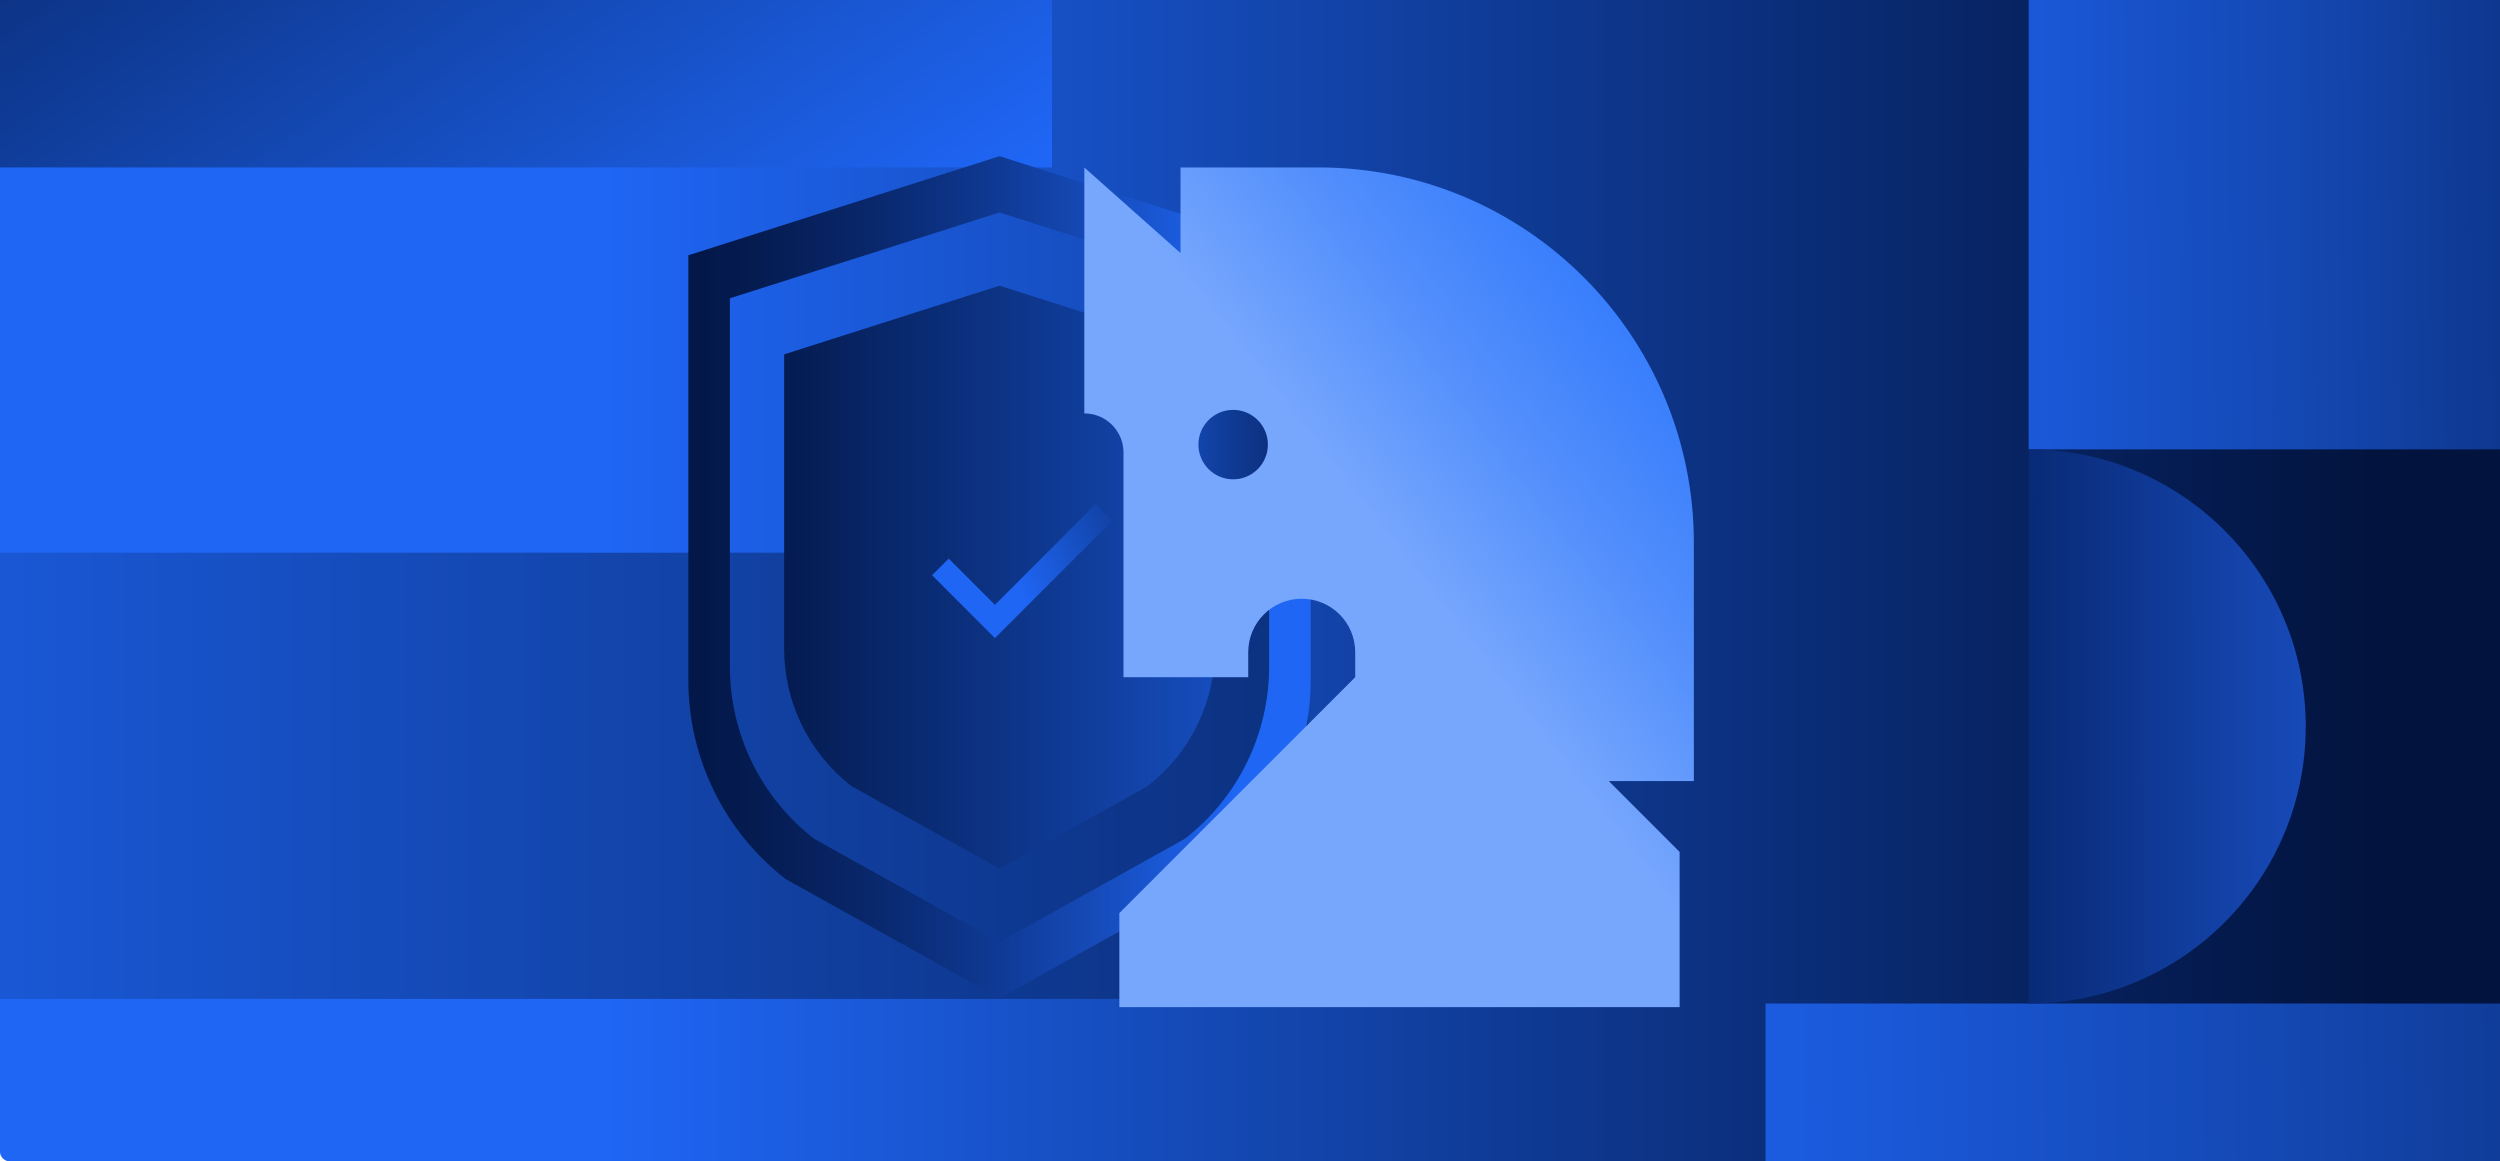
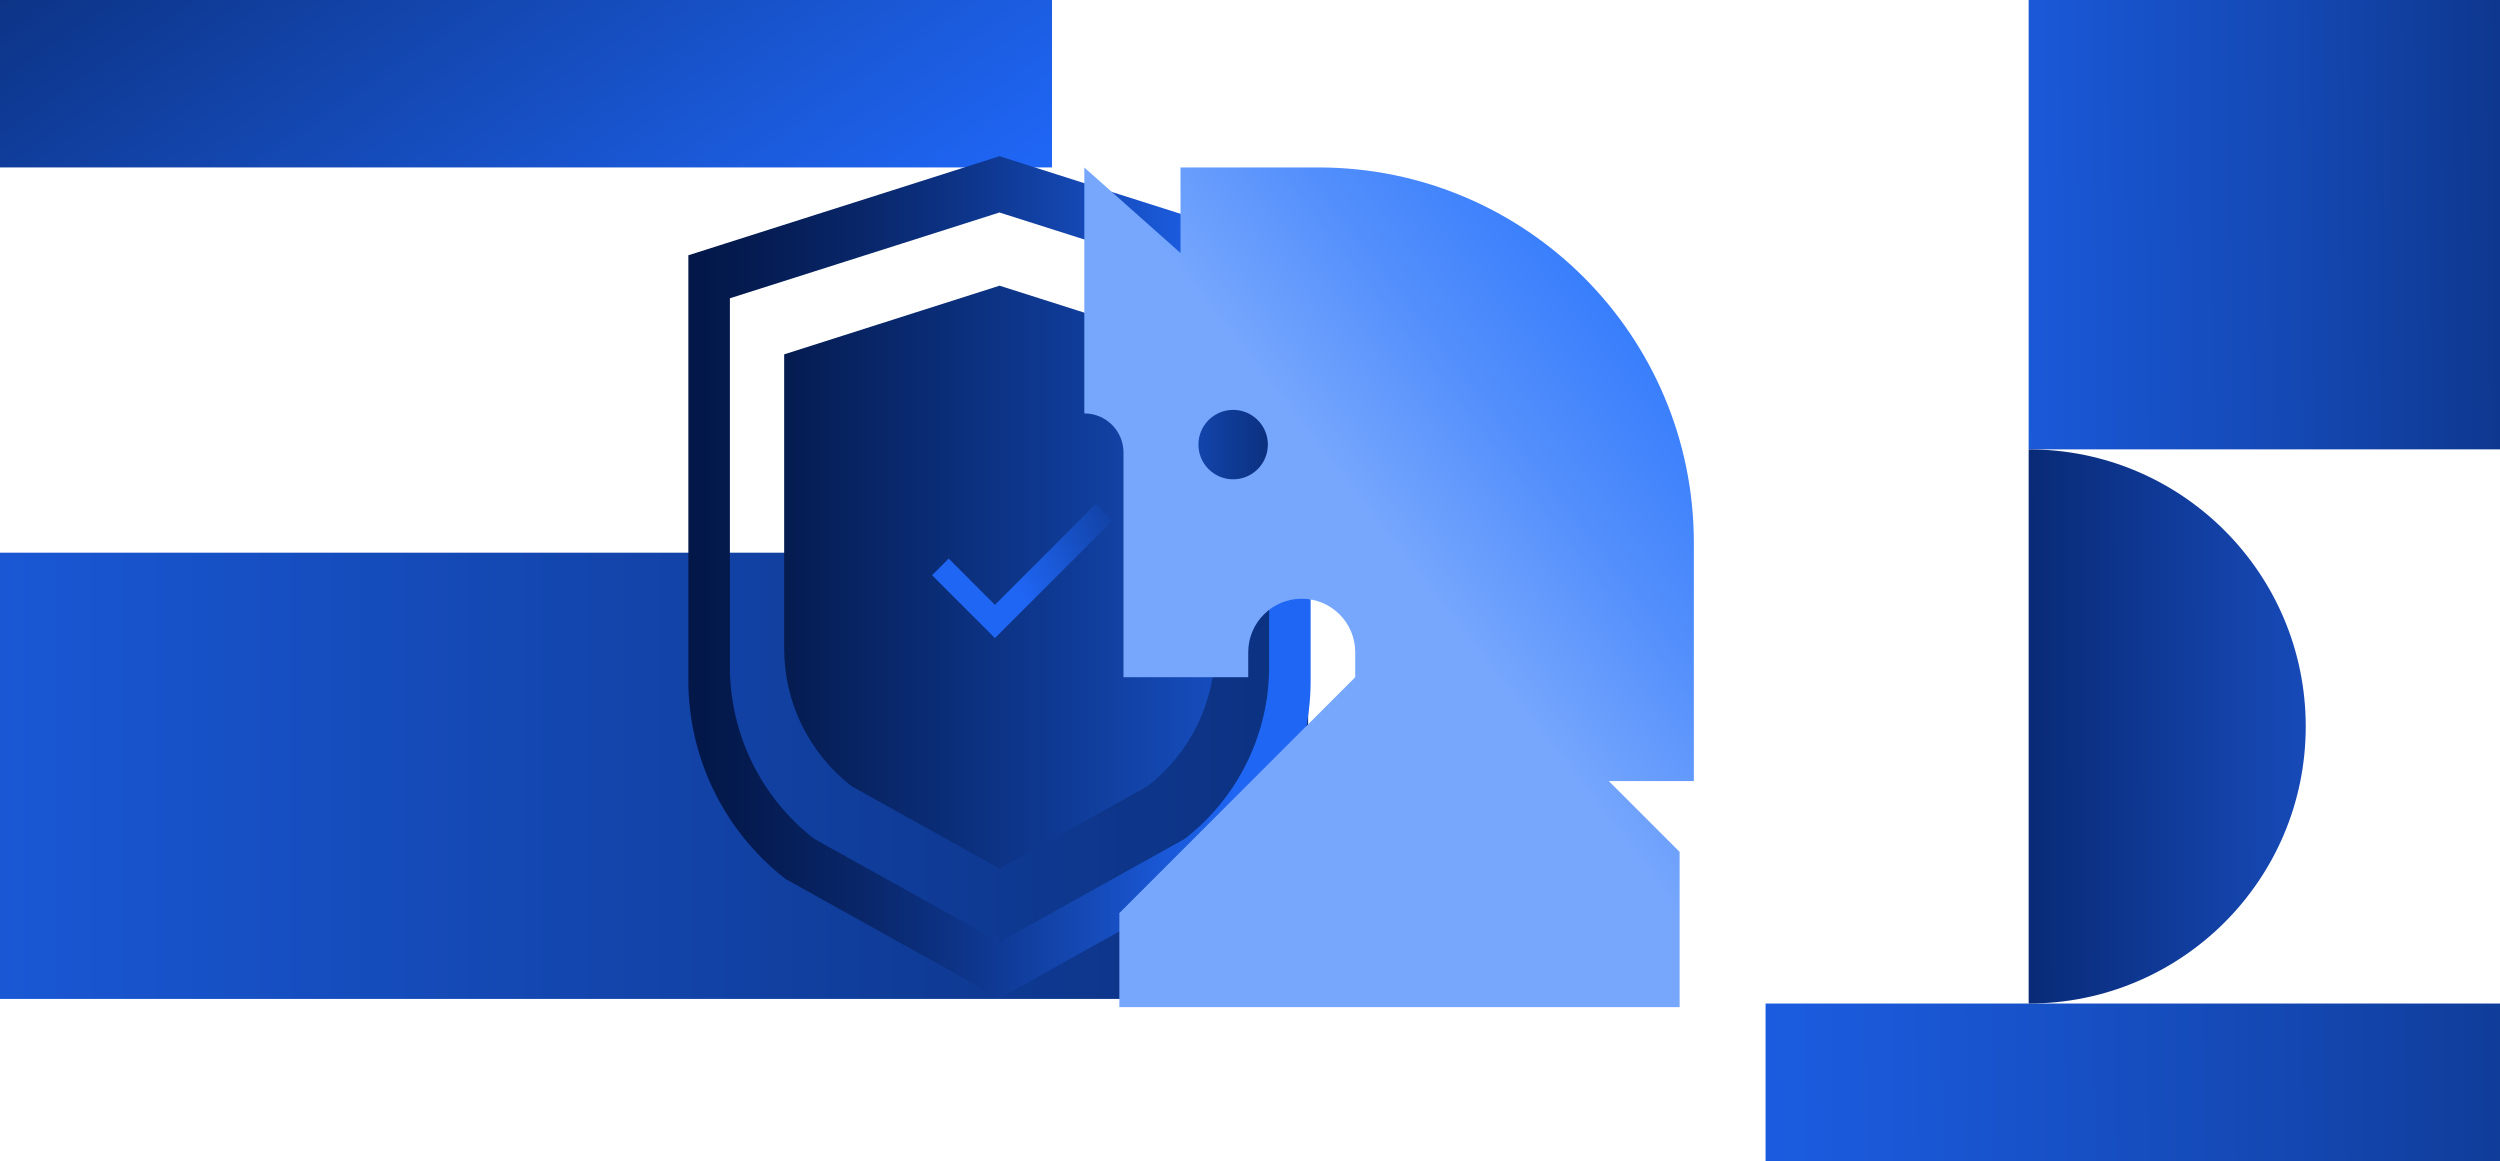
<svg xmlns="http://www.w3.org/2000/svg" xmlns:xlink="http://www.w3.org/1999/xlink" id="Layer_2" viewBox="0 0 319.67 148.49">
  <defs>
    <style>.cls-1{fill:url(#linear-gradient-8);}.cls-2{fill:url(#linear-gradient-7);}.cls-3{fill:url(#linear-gradient-5);}.cls-4{fill:url(#linear-gradient-6);}.cls-5{fill:url(#linear-gradient-9);}.cls-6{fill:url(#linear-gradient-4);}.cls-7{fill:url(#linear-gradient-3);}.cls-8{fill:url(#linear-gradient-2);}.cls-9{fill:url(#linear-gradient);}.cls-10{fill:url(#linear-gradient-10);}.cls-11{fill:url(#linear-gradient-11);}</style>
    <linearGradient id="linear-gradient" x1="0" y1="74.24" x2="319.67" y2="74.24" gradientUnits="userSpaceOnUse">
      <stop offset=".24" stop-color="#1f66f5" />
      <stop offset=".6" stop-color="#0f3b96" />
      <stop offset=".95" stop-color="#02133e" />
    </linearGradient>
    <linearGradient id="linear-gradient-2" x1="122.35" y1="90.87" x2="-1.24" y2="-88.96" xlink:href="#linear-gradient" />
    <linearGradient id="linear-gradient-3" x1="28.91" y1="31.62" x2="391.14" y2="27.6" gradientUnits="userSpaceOnUse">
      <stop offset=".53" stop-color="#1f66f5" />
      <stop offset=".57" stop-color="#1d62ed" />
      <stop offset=".64" stop-color="#1a58d7" />
      <stop offset=".73" stop-color="#1448b3" />
      <stop offset=".83" stop-color="#0c3282" />
      <stop offset=".94" stop-color="#031544" />
      <stop offset=".95" stop-color="#02133e" />
    </linearGradient>
    <linearGradient id="linear-gradient-4" x1="-308.28" y1="99.2" x2="712.75" y2="99.2" gradientUnits="userSpaceOnUse">
      <stop offset=".24" stop-color="#1f66f5" />
      <stop offset=".42" stop-color="#0f3b96" />
      <stop offset=".6" stop-color="#02133e" />
    </linearGradient>
    <linearGradient id="linear-gradient-5" x1="-117.79" y1="142.73" x2="442.06" y2="136.53" xlink:href="#linear-gradient-3" />
    <linearGradient id="linear-gradient-6" x1="-330" y1="752.23" x2="-541.22" y2="752.56" gradientTransform="translate(736.76 -659.57)" gradientUnits="userSpaceOnUse">
      <stop offset=".32" stop-color="#2567f4" />
      <stop offset=".37" stop-color="#2262e9" />
      <stop offset=".47" stop-color="#1c55ce" />
      <stop offset=".59" stop-color="#123fa2" />
      <stop offset=".74" stop-color="#052265" />
      <stop offset=".79" stop-color="#00174d" />
    </linearGradient>
    <linearGradient id="linear-gradient-7" x1="220.63" y1="73.83" x2="62.04" y2="73.83" gradientUnits="userSpaceOnUse">
      <stop offset=".24" stop-color="#1f66f5" />
      <stop offset=".53" stop-color="#0f3b96" />
      <stop offset=".82" stop-color="#02133e" />
    </linearGradient>
    <linearGradient id="linear-gradient-8" x1="118.83" y1="79.3" x2="162.72" y2="56.73" xlink:href="#linear-gradient" />
    <linearGradient id="linear-gradient-9" x1="188.87" y1="73.83" x2="59.59" y2="73.83" gradientUnits="userSpaceOnUse">
      <stop offset=".24" stop-color="#1f66f5" />
      <stop offset=".24" stop-color="#1e65f3" />
      <stop offset=".37" stop-color="#164cbc" />
      <stop offset=".49" stop-color="#0e378f" />
      <stop offset=".6" stop-color="#09276b" />
      <stop offset=".71" stop-color="#051c52" />
      <stop offset=".81" stop-color="#021543" />
      <stop offset=".89" stop-color="#02133e" />
    </linearGradient>
    <linearGradient id="linear-gradient-10" x1="120.11" y1="119.12" x2="239.45" y2="26.3" gradientUnits="userSpaceOnUse">
      <stop offset=".5" stop-color="#77a7fd" />
      <stop offset=".63" stop-color="#5691fc" />
      <stop offset=".88" stop-color="#226ffc" />
      <stop offset="1" stop-color="#0e62fc" />
    </linearGradient>
    <linearGradient id="linear-gradient-11" x1="125.69" y1="56.85" x2="178.45" y2="56.85" xlink:href="#linear-gradient" />
  </defs>
  <g id="Onboarding_web">
-     <rect class="cls-9" width="319.67" height="148.49" rx="1.17" ry="1.17" />
    <rect class="cls-8" width="134.52" height="21.41" />
    <rect class="cls-7" x="259.4" width="60.27" height="57.46" />
    <rect class="cls-6" y="70.67" width="167.27" height="57.06" />
    <rect class="cls-3" x="225.76" y="128.32" width="93.91" height="20.17" />
    <path class="cls-4" d="M259.4,128.32c19.57,0,35.43-15.86,35.43-35.43,0-19.57-15.86-35.43-35.43-35.43v70.86Z" />
    <path class="cls-2" d="M155.35,66.68h0v16.27c0,6.88-3.18,13.37-8.62,17.58l-18.46,10.28-.41.3-.51-.3-18.46-10.28c-5.44-4.21-8.62-10.7-8.62-17.58v-37.64l11.95-3.81,5.55-1.77,10.04-3.2,10.69,3.4,5.55,1.77,11.3,3.6v21.37Z" />
    <polygon class="cls-1" points="127.22 81.59 119.18 73.55 121.31 71.43 127.22 77.34 140.11 64.45 142.24 66.58 127.22 81.59" />
    <path class="cls-5" d="M151.27,27.44l-8.02-2.55-15.44-4.92-14.5,4.62-8.02,2.55-17.27,5.5v54.37c0,9.93,4.6,19.31,12.45,25.4l26.67,14.85.73.44.6-.44,26.67-14.85c7.85-6.09,12.45-15.46,12.45-25.4v-23.51h0v-30.86l-16.32-5.2ZM162.28,64.88h0v20.37c0,8.61-3.98,16.73-10.79,22.01l-23.11,12.87-.52.38-.64-.38-23.11-12.87c-6.8-5.27-10.78-13.4-10.78-22.01v-47.11l14.96-4.76,6.95-2.21,12.56-4,13.38,4.26,6.95,2.21,14.14,4.5v26.74Z" />
    <path class="cls-10" d="M138.65,21.41v31.45h0c2.77,0,5.01,2.24,5.01,5.01v28.72h15.95v-3.19c0-3.78,3.06-6.84,6.84-6.84h0c3.78,0,6.84,3.06,6.84,6.84v3.19s-30.16,30.16-30.16,30.16v12.03h71.64v-19.85l-9.06-9.06h10.88v-30.45c0-26.51-21.49-48.01-48.01-48.01h-17.63v10.94l-12.31-10.94Z" />
    <circle class="cls-11" cx="157.68" cy="56.85" r="4.44" />
  </g>
</svg>